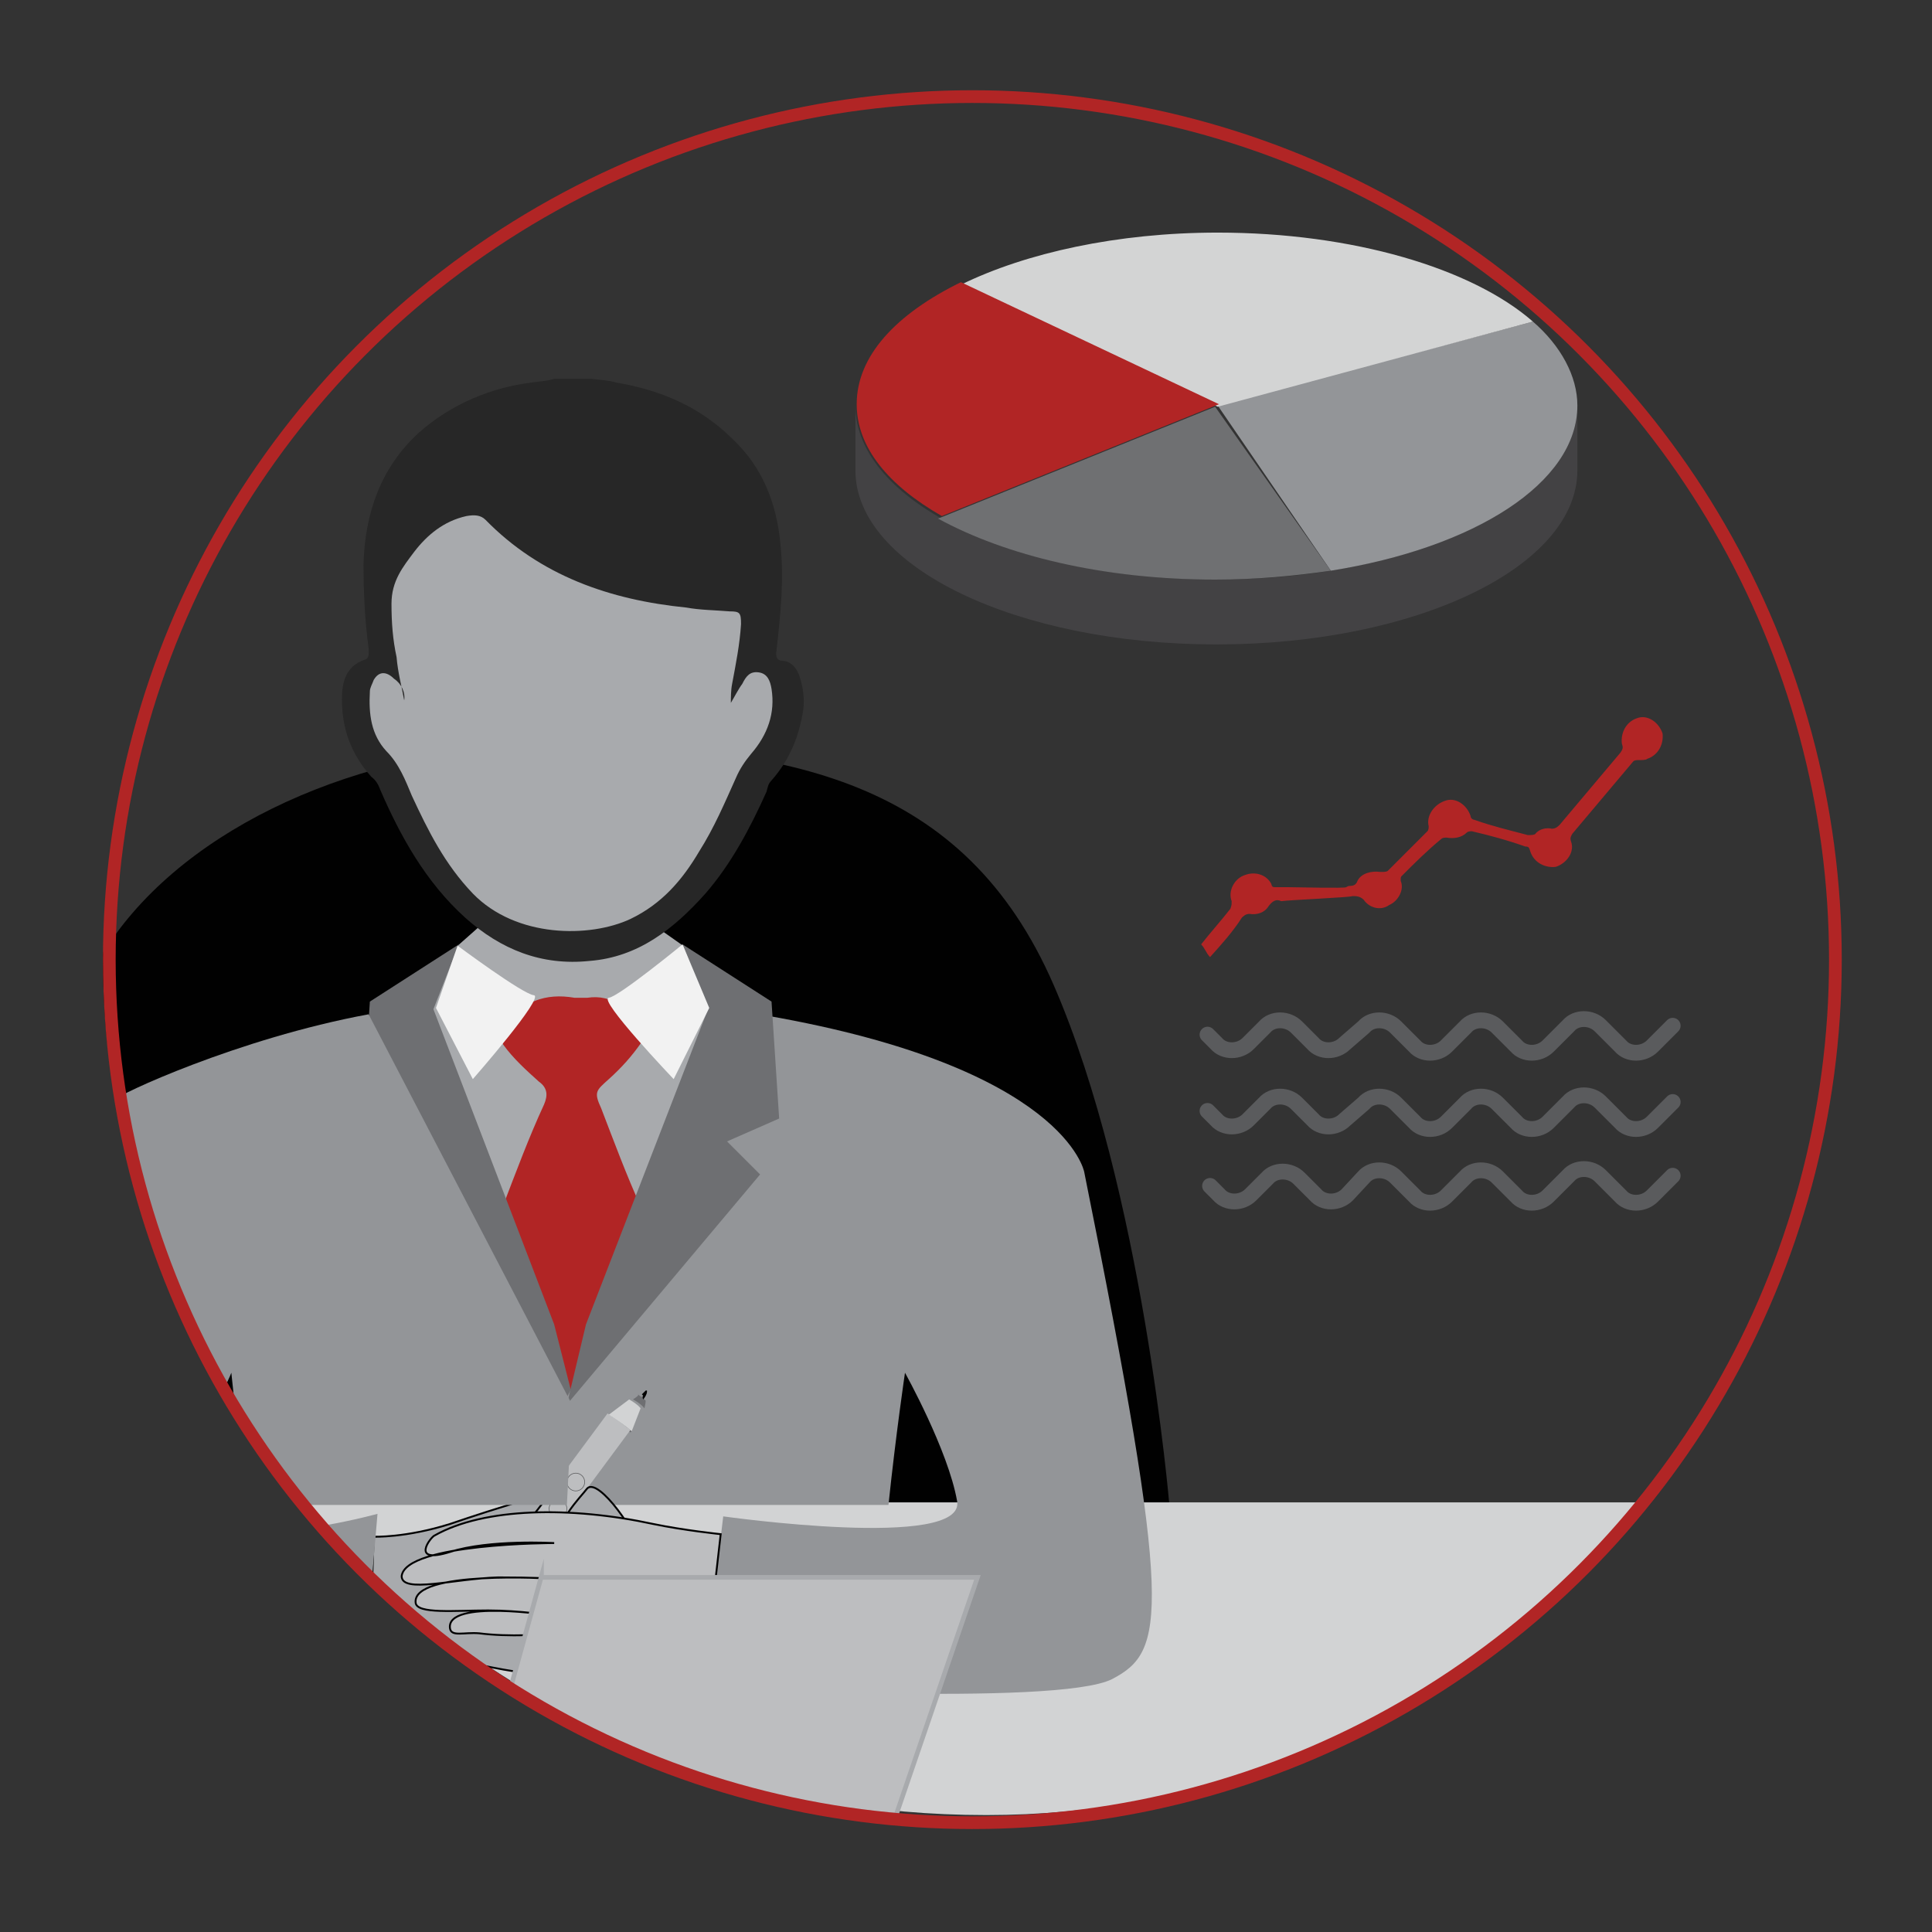
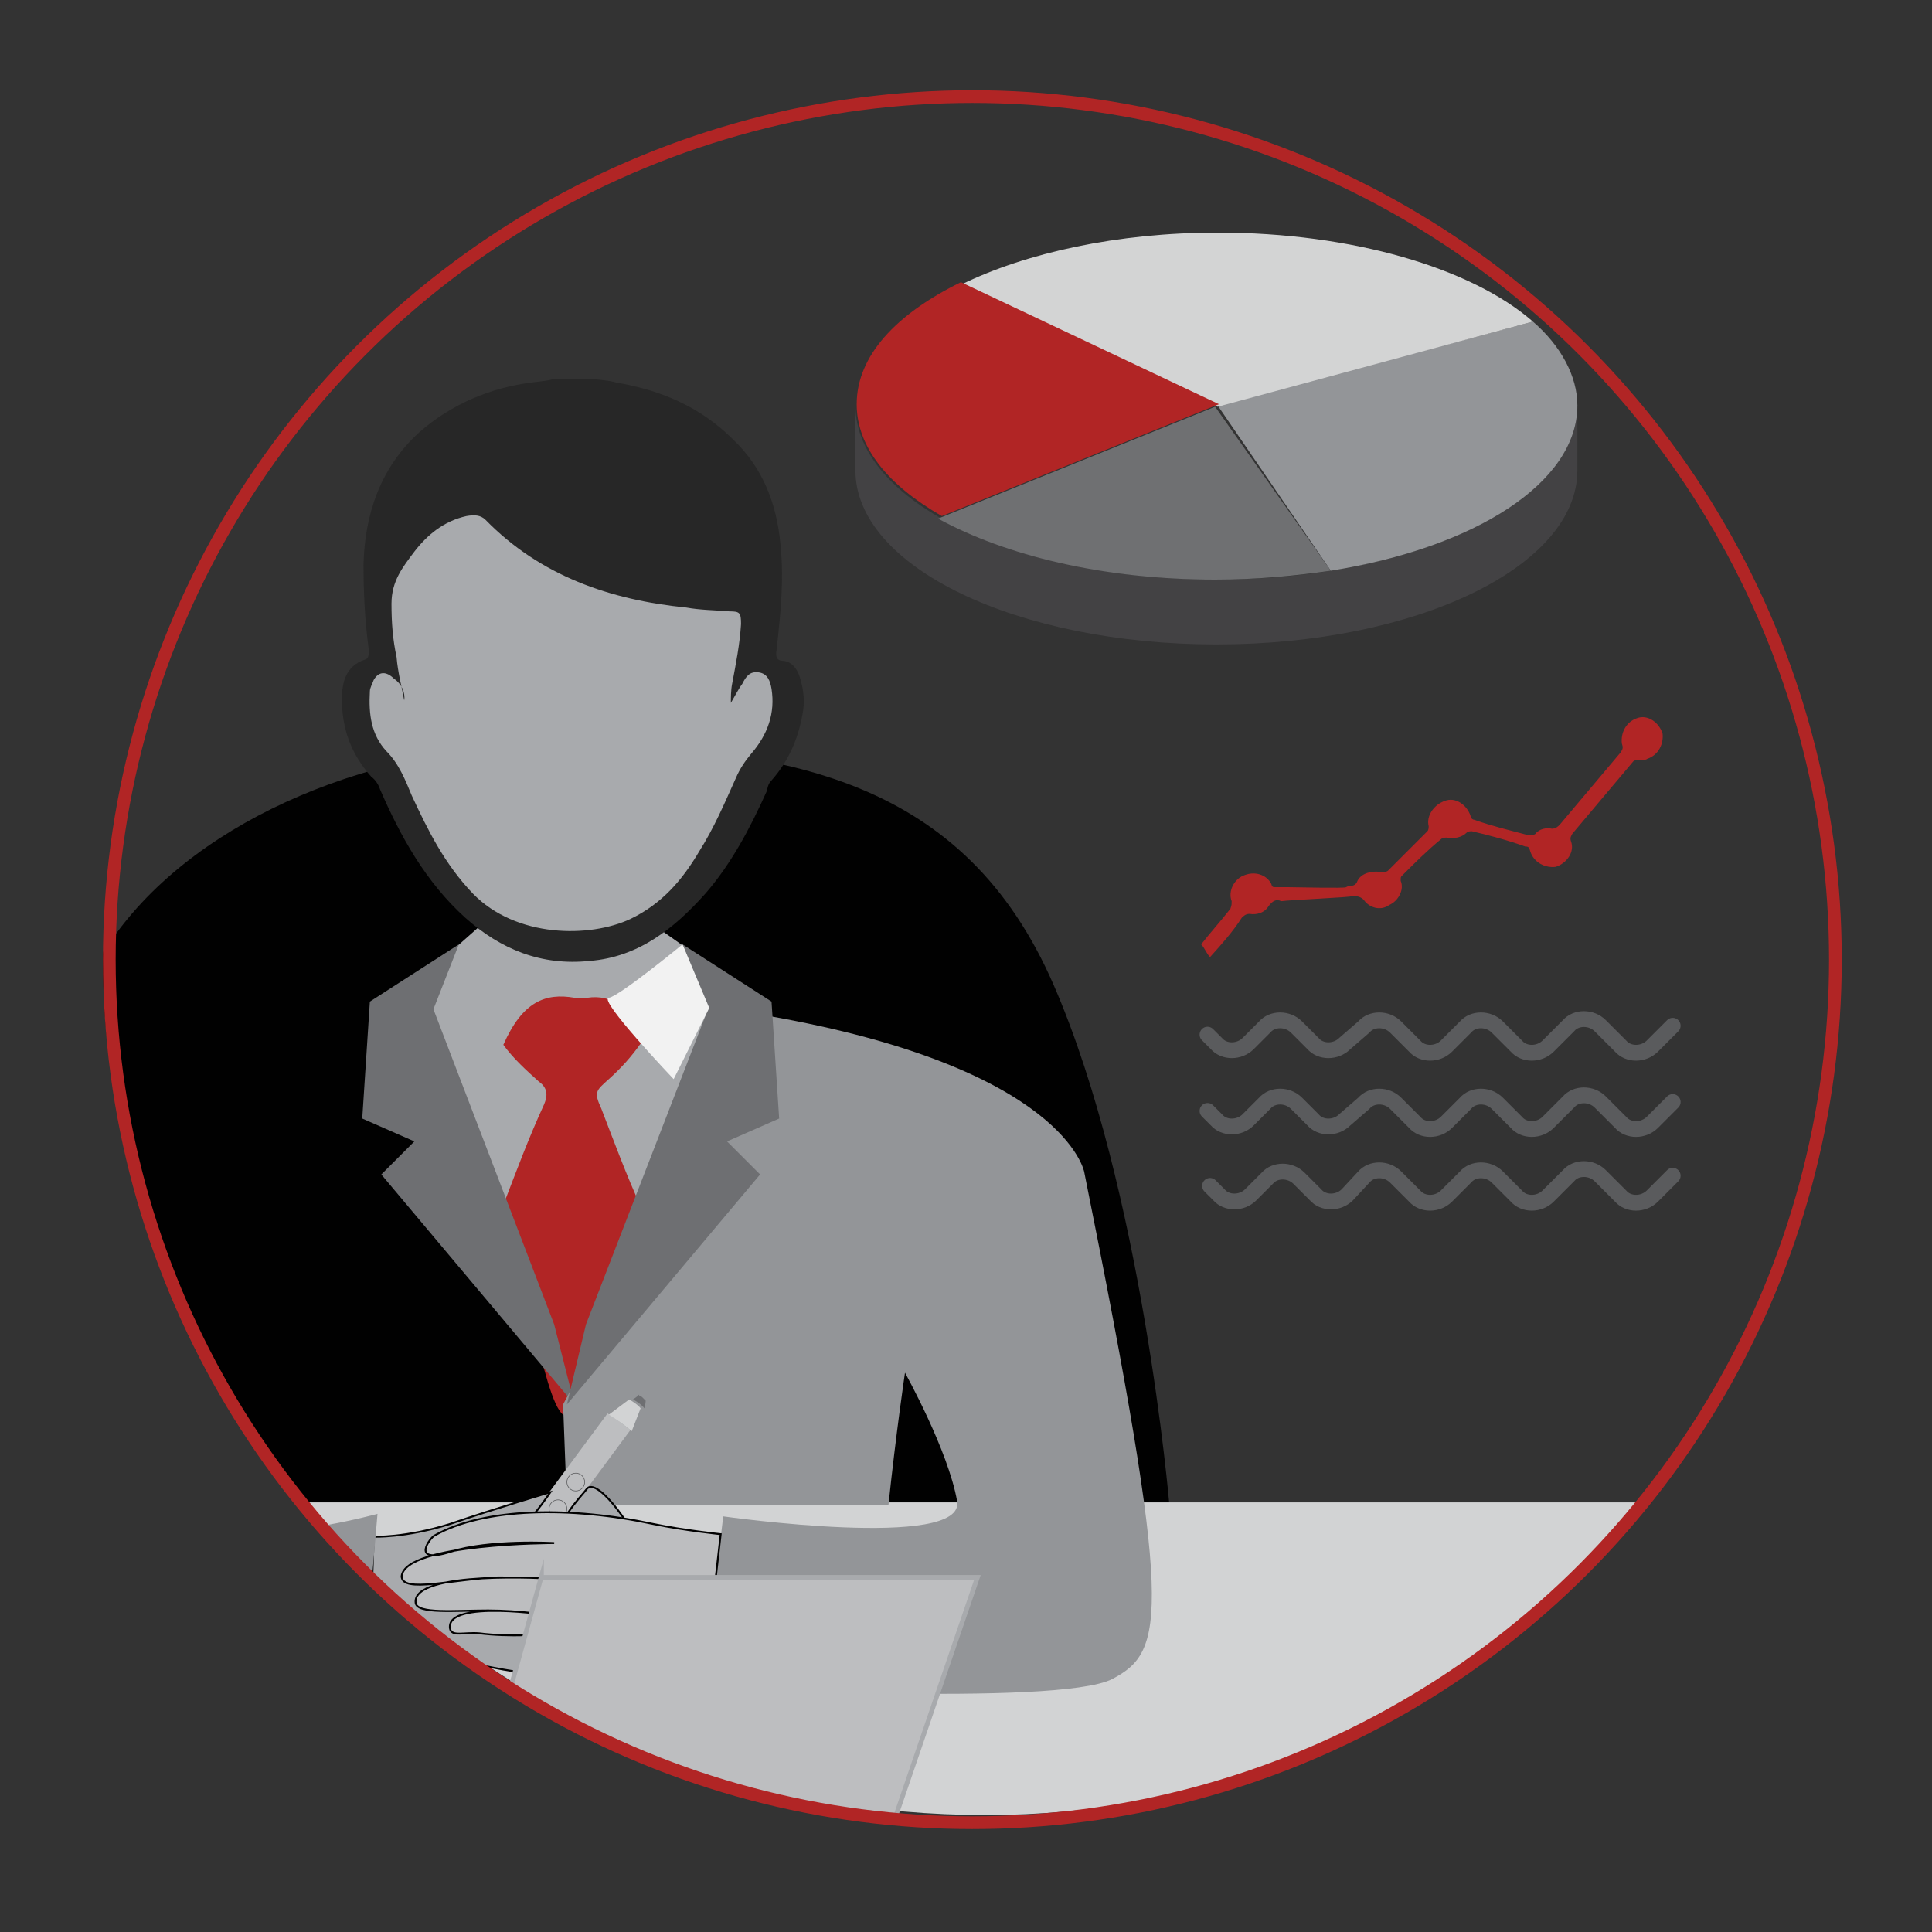
<svg xmlns="http://www.w3.org/2000/svg" version="1.1" id="Layer_1" x="0px" y="0px" viewBox="0 0 152 152" style="enable-background:new 0 0 152 152;" xml:space="preserve">
  <rect x="0" y="0" width="152" height="152" fill="#333333" stroke="none" />
  <style type="text/css">
	.st0{fill:#010101;}
	.st1{fill:#D2D3D4;}
	.st2{fill:#A8AAAD;}
	.st3{fill:#B12525;}
	.st4{fill:#272727;}
	.st5{fill:#6E6F72;}
	.st6{fill:#939598;}
	.st7{fill:#818285;}
	.st8{fill:#BDBEC0;}
	.st9{fill:none;stroke:#595A5C;stroke-width:4.734838e-02;stroke-miterlimit:10;}
	.st10{fill:#A8AAAD;stroke:#010101;stroke-width:0.147;stroke-miterlimit:10;}
	.st11{fill:#BDBEC0;stroke:#010101;stroke-width:0.147;stroke-miterlimit:10;}
	.st12{fill:#F2F2F2;}
	.st13{fill:#BDBEC0;stroke:#A8AAAD;stroke-width:0.368;stroke-miterlimit:10;}
	.st14{fill:#434244;}
	.st15{fill:#D3D4D4;}
	.st16{fill:#6F7072;}
	.st17{fill:none;stroke:#5A5B5D;stroke-width:1.242;stroke-linecap:round;stroke-linejoin:round;stroke-miterlimit:10;}
	.st18{fill:none;stroke:#B12525;stroke-miterlimit:10;}
</style>
  <path id="XMLID_45015_" class="st0" d="M8.1,75.1c0-0.6,0.7-1,1-1.6c6.7-9.2,20.5-14.9,34.6-14.9c18.4,0,32.2,2.8,39.2,18.9  c7,16.1,9.1,40.9,9.1,40.9H24.1C24.1,118.3,7.9,100.7,8.1,75.1z" />
  <path id="XMLID_45011_" class="st1" d="M77.6,142.8c-35.5,0-53.5-24.6-53.5-24.6c48.1,0,54.8,0,104.6,0  C128.8,118.3,111.5,142.8,77.6,142.8z" />
  <path id="XMLID_231_" class="st2" d="M38.9,40.1c0,0,5.7,7.6,19.3,7.5c0,0,2-0.6,1,4.1c0,0,3.4,1.2,2.9,2.9  c-0.4,1.8-1.5,4.8-2.6,6.6c-0.9,1.3-3.5,8.2-8,11.5c-0.3,0.3,7.2,4.1,6,7.2c-3.8,10.4-12.3,31.7-12.3,31.7S36,92.5,32,81.3  c-1.3-3.7,6.9-8.8,6.3-9.2c-3.5-2.6-6.3-7.3-7.7-11c0,0-3.9-3.7-2.2-7.5c1.8-3.8,2.5-1,2.5-1S28.1,39.8,38.9,40.1z" />
-   <path id="XMLID_59893_" class="st3" d="M45.2,78.5c0.3,0,0.7,0,1,0c2-0.3,3.2,0.9,4.2,2.3c0.3,0.4,0.3,0.9,0,1.3  c-0.7,1-1.5,1.9-2.5,2.8c-1,0.9-1.2,1-0.6,2.3c1,2.6,2,5.3,3.1,7.7c0.3,0.7,0.3,1.2-0.3,1.8c-1.3,1.6-2.6,13.3-4.2,14.5  c-0.4,0.4-1,0.4-1.6,0.1c-1.6-1.2-3.2-12.9-4.4-14.5c-0.4-0.6-0.6-1.2-0.3-2c1-2.6,2-5.3,3.2-7.9c0.3-0.7,0.3-1.3-0.4-1.8  c-1-0.9-2-1.8-2.8-2.9c-0.3-0.6-0.3-0.9,0-1.5C41.1,78.8,42.9,78.1,45.2,78.5z" />
+   <path id="XMLID_59893_" class="st3" d="M45.2,78.5c0.3,0,0.7,0,1,0c2-0.3,3.2,0.9,4.2,2.3c0.3,0.4,0.3,0.9,0,1.3  c-0.7,1-1.5,1.9-2.5,2.8c-1,0.9-1.2,1-0.6,2.3c1,2.6,2,5.3,3.1,7.7c0.3,0.7,0.3,1.2-0.3,1.8c-1.3,1.6-2.6,13.3-4.2,14.5  c-0.4,0.4-1,0.4-1.6,0.1c-1.6-1.2-3.2-12.9-4.4-14.5c-0.4-0.6-0.6-1.2-0.3-2c1-2.6,2-5.3,3.2-7.9c0.3-0.7,0.3-1.3-0.4-1.8  c-1-0.9-2-1.8-2.8-2.9C41.1,78.8,42.9,78.1,45.2,78.5z" />
  <path id="XMLID_59890_" class="st4" d="M46.5,29.8c0.7,0.1,1.3,0.1,2,0.3c3.5,0.6,6.6,1.9,9.2,4.5c2.3,2.2,3.4,5,3.7,8.2  c0.3,2.8,0,5.6-0.3,8.3c-0.1,0.6,0,0.9,0.6,0.9c0.6,0.1,1,0.6,1.2,1.2c0.3,0.9,0.4,1.8,0.3,2.6c-0.3,2-1,3.9-2.5,5.6  c-0.3,0.3-0.3,0.6-0.4,0.9c-1.3,2.9-2.8,5.7-4.8,8c-2.5,2.8-5.3,5-9.1,5.3c-3.8,0.4-7-0.9-9.8-3.4c-3.1-2.8-5.1-6.4-6.7-10.1  c-0.1-0.3-0.3-0.7-0.7-1c-1.6-1.8-2.3-3.8-2.3-6.1c0-1.3,0.3-2.6,1.8-3.1c0.4-0.1,0.3-0.6,0.3-0.9c-0.3-2.2-0.4-4.4-0.4-6.6  c0.1-3.9,1.3-7.6,4.4-10.4c2.5-2.2,5.6-3.5,8.8-3.9c0.6-0.1,1.2-0.1,1.8-0.3C44.5,29.8,45.5,29.8,46.5,29.8z M31,53.4  c-0.6-0.6-1.2-0.6-1.6,0.1c-0.1,0.3-0.3,0.6-0.3,0.9c-0.1,1.8,0.1,3.4,1.3,4.7c1,1,1.5,2.3,2,3.5c1.3,2.8,2.6,5.4,4.8,7.7  c3.4,3.5,9.2,3.5,12.4,2c2.5-1.2,4.1-3.1,5.4-5.3c1.2-1.9,2-3.8,2.9-5.8c0.3-0.7,0.7-1.3,1.2-1.9c1.3-1.5,1.9-3.2,1.6-5.1  c-0.1-0.6-0.3-1.2-1-1.3c-0.7-0.1-1,0.3-1.3,0.9c-0.3,0.4-0.6,1-0.9,1.5c0-0.4,0-1,0.1-1.5c0.3-1.6,0.6-3.1,0.7-4.7  c0-0.9-0.1-1-0.9-1c-1.2-0.1-2.3-0.1-3.4-0.3c-6-0.6-11.5-2.5-15.8-6.9c-0.4-0.4-0.9-0.4-1.5-0.3c-1.8,0.4-3.1,1.5-4.1,2.8  c-0.9,1.2-1.8,2.3-1.8,4.1c0,1.5,0.1,2.8,0.4,4.2c0.1,1.2,0.4,2.3,0.6,3.4C31.9,54.5,31.6,53.8,31,53.4z" />
  <polygon id="XMLID_181_" class="st5" points="36.1,74.3 34.1,79.4 43.6,104.2 45.2,110.5 30,92.4 32.6,89.8 28.5,88 29.1,78.8 " />
  <path id="XMLID_182_" class="st6" d="M44.3,110.5l0.3,7.9h25.3c0.6-5.7,1.3-10.4,1.3-10.4s3.4,6.1,4.1,10.1  c0.7,3.9-18.4,1.2-18.4,1.2l-1.6,13.4c0,0,27.9,1.6,32.2-0.6c4.2-2.2,4.8-5.1-2.2-39.9c0,0-1.5-8.2-25-12.3L44.3,110.5z" />
  <polygon id="XMLID_180_" class="st5" points="53.7,74.3 55.7,79.4 46.1,104.2 44.6,110.5 59.8,92.4 57.2,89.8 61.3,88 60.7,78.8 " />
  <g id="XMLID_78_">
    <polygon id="XMLID_179_" class="st7" points="37.7,128.5 37.9,128.3 36.3,127 36,127.3  " />
-     <path id="XMLID_155_" class="st5" d="M49.6,112.7l0.1-0.1c0,0-0.7-0.6-1-0.7c-0.1-0.1-0.7-0.6-0.7-0.6l-0.1,0.1L49.6,112.7z" />
    <path id="XMLID_101_" class="st8" d="M37.9,128.3c0,0-1-0.7-1.8-1.3l11.7-15.8c0,0,0.9,0.6,1.8,1.3L37.9,128.3z" />
    <path id="XMLID_83_" class="st1" d="M49.7,112.6c0,0-0.4-0.4-1.8-1.3l1.6-1.2c0,0,0.7,0.4,0.9,0.7L49.7,112.6z" />
    <path id="XMLID_82_" class="st5" d="M50.5,109.9c-0.3-0.1-0.3-0.3-0.3-0.1c-0.1,0.1-0.4,0.3-0.4,0.3s0.6,0.3,0.9,0.7   c0,0,0.1-0.4,0.1-0.6C50.7,110.1,50.5,109.9,50.5,109.9z" />
-     <path id="XMLID_81_" class="st0" d="M50.6,110.1L50.6,110.1L50.6,110.1L50.6,110.1L50.6,110.1c0.1-0.1,0.3-0.4,0.3-0.6s0-0.1,0-0.1   h-0.1l-0.3,0.3l0,0l0,0l0,0l0,0l0.1,0.1C50.5,109.9,50.6,110.1,50.6,110.1z" />
    <circle id="XMLID_80_" class="st9" cx="43.9" cy="118.7" r="0.7" />
    <circle id="XMLID_79_" class="st9" cx="45.3" cy="116.6" r="0.7" />
  </g>
  <path id="XMLID_77_" class="st10" d="M29.4,120.9c0,0,2.5,0.1,6-1c3.8-1.3,7.9-2.5,7.9-2.5s-1,1.5-2.2,2.8c-0.6,0.6-2.3,1.2-2.3,1.6  c0.1,1,1.9,1,4.1,0.6c2.2-0.4,0.7-2,1.8-3.4c0.6-0.9,1.2-1.5,1.5-1.9c0.9-0.9,4.1,3.7,4.2,5.1c0.3,2-1.9,5.3-3.9,7.7  c-1.8,2.1-3.4,2.2-8.7,1.1c-0.3-0.1-0.7,0-1-0.2c-5.9-3.8-7.5-7-7.5-7L29.4,120.9z" />
  <path id="XMLID_187_" class="st11" d="M56.7,120.7l-0.9,7.9c0,0-0.9,0-4.2-0.4c-3.5-0.4-9.2,0.9-13.9,0.3c-1.2-0.1-2.2,0.3-2.3-0.4  c-0.3-2.3,8-1,8-1s-2.5-0.4-5-0.4c-2.6,0-5.6,0.3-5.7-0.6c-0.3-2.6,10.7-1.9,10.7-1.9s-1.2-0.1-4.2-0.1c-3.5,0.1-7.6,1.3-7.6-0.1  c0.3-2.6,12-2.6,12-2.6s-5.1-0.3-8.2,0.7c-3.2,1-1.5-1.2-1.2-1.3c3.9-2.2,10.7-2.3,17.2-0.9C53.8,120.4,56.7,120.7,56.7,120.7z" />
  <path id="XMLID_232_" class="st12" d="M53.7,74.3c0,0-5,4.1-5.8,4.2c-0.9,0.1,5.1,6.4,5.1,6.4l2.8-5.6L53.7,74.3z" />
-   <path id="XMLID_234_" class="st12" d="M36,74.4c0,0,5.1,3.8,6,3.9c0.9,0.1-4.8,6.6-4.8,6.6l-2.9-5.6L36,74.4z" />
  <path id="XMLID_249_" class="st13" d="M42.6,124l-2.4,8.7c0,0,9.5,5.5,13,6.7c8.9,2.9,17.3,3.4,17.3,3.4l6.4-18.7H42.6z" />
-   <path id="XMLID_5_" class="st6" d="M9.1,86.5c0-0.3,9.6-4.8,19.9-6.7L45,110.5l-0.4,7.9H24.1c0,0-3.5-3.9-5.6-7.5  c0-0.1-0.3-2.9-0.3-2.9s-0.1,0.3-0.6,1.3C17.7,109.3,11.6,100,9.1,86.5z" />
  <path id="XMLID_4_" class="st6" d="M25.6,120c2.3-0.4,4.1-0.9,4.1-0.9l-0.4,4.7L25.6,120z" />
  <path id="XMLID_37808_" class="st3" d="M106.4,70.5c0.3,0,0.6,0,0.9,0.3c0.4,0.6,1.3,0.9,2,0.4c0.7-0.3,1.2-1.2,0.9-1.9  c0-0.3,0-0.3,0.1-0.4c1-1,2-2,3.1-2.9c0.1-0.1,0.3-0.1,0.4-0.1c0.6,0.1,1.2,0,1.6-0.4c0.1-0.1,0.3-0.1,0.4-0.1  c1.3,0.3,2.8,0.7,4.2,1.2c0.3,0,0.3,0.1,0.4,0.4c0.3,0.9,1.2,1.3,2,1.2c0.9-0.3,1.5-1.2,1.2-2c-0.1-0.3,0-0.4,0.1-0.6  c1.6-1.9,3.2-3.8,4.8-5.7c0.1-0.1,0.3-0.1,0.4-0.1c0.3,0,0.6,0,0.7-0.1c0.9-0.3,1.3-1.2,1.2-2c-0.3-0.9-1.2-1.5-2-1.2  c-0.9,0.3-1.3,1.2-1.2,2c0.1,0.3,0.1,0.4-0.1,0.7c-1.6,1.9-3.2,3.8-4.8,5.7c-0.1,0.1-0.3,0.3-0.6,0.3c-0.4-0.1-1,0-1.3,0.4  c-0.1,0.1-0.3,0.1-0.6,0.1c-1.5-0.4-2.8-0.7-4.2-1.2c-0.1,0-0.3-0.1-0.3-0.3c-0.3-0.9-1.2-1.5-2-1.2c-0.9,0.3-1.5,1.2-1.3,2  c0,0.1,0,0.3-0.1,0.4c-1,1-2,2-3.1,3.1c-0.1,0.1-0.3,0.1-0.6,0.1c-0.7-0.1-1.5,0.1-1.8,0.7c-0.1,0.3-0.3,0.4-0.6,0.4  c-0.1,0-0.1,0-0.3,0.1c0,0.1-4.1,0-4.5,0c-0.3,0-0.7,0-1,0s-0.3,0-0.4-0.3c-0.4-0.7-1.3-1-2.2-0.6c-0.7,0.3-1.2,1.2-0.9,2  c0,0.3,0,0.3-0.1,0.6c-0.7,0.9-1.6,1.9-2.3,2.8c0.3,0.3,0.4,0.7,0.7,1c0.9-1,1.8-2,2.5-3.1c0.1-0.1,0.3-0.3,0.6-0.3  c0.6,0.1,1.2-0.1,1.5-0.6c0.3-0.4,0.6-0.6,1-0.4C101.5,70.8,106.3,70.6,106.4,70.5z" />
  <g id="XMLID_136_">
    <path id="XMLID_141_" class="st14" d="M124.1,31.9c0,7.6-12.7,13.7-28.4,13.7s-28.4-6.1-28.4-13.7V37c0,7.6,12.7,13.7,28.4,13.7   s28.4-6.1,28.4-13.7V31.9z" />
    <path id="XMLID_140_" class="st6" d="M104.7,44.9c11.3-1.8,19.4-6.9,19.4-13c0-2.3-1.3-4.7-3.5-6.6l-24.8,6.6L104.7,44.9z" />
    <path id="XMLID_139_" class="st15" d="M120.6,25.3c-4.8-4.2-14.2-7-24.8-7c-7.9,0-15.1,1.6-20.2,4.1L95.8,32L120.6,25.3z" />
    <path id="XMLID_138_" class="st16" d="M104.7,44.9c-2.8,0.4-5.8,0.7-9.1,0.7c-8.8,0-16.5-1.9-21.8-4.8L95.6,32L104.7,44.9z" />
    <path id="XMLID_137_" class="st3" d="M75.6,22.2c-5.1,2.5-8.2,5.8-8.2,9.6c0,3.4,2.5,6.4,6.7,8.8l21.8-8.8L75.6,22.2z" />
  </g>
  <path id="XMLID_135_" class="st17" d="M131.6,92.5l-1.6,1.6c-0.7,0.7-1.9,0.7-2.5,0l-1.6-1.6c-0.7-0.7-1.9-0.7-2.5,0l-1.6,1.6  c-0.7,0.7-1.9,0.7-2.5,0l-1.5-1.5c-0.7-0.7-1.9-0.7-2.5,0l-1.5,1.5c-0.7,0.7-1.9,0.7-2.5,0l-1.5-1.5c-0.7-0.7-1.9-0.7-2.5,0L106,94  c-0.7,0.7-1.9,0.7-2.5,0l-1.3-1.3c-0.7-0.7-1.9-0.7-2.5,0L98.4,94c-0.7,0.7-1.9,0.7-2.5,0l-0.7-0.7" />
  <path id="XMLID_134_" class="st17" d="M131.6,86.7l-1.6,1.6c-0.7,0.7-1.9,0.7-2.5,0l-1.6-1.6c-0.7-0.7-1.9-0.7-2.5,0l-1.6,1.6  c-0.7,0.7-1.9,0.7-2.5,0l-1.5-1.5c-0.7-0.7-1.9-0.7-2.5,0l-1.5,1.5c-0.7,0.7-1.9,0.7-2.5,0l-1.5-1.5c-0.7-0.7-1.9-0.7-2.5,0  l-1.5,1.3c-0.7,0.7-1.9,0.7-2.5,0l-1.3-1.3c-0.7-0.7-1.9-0.7-2.5,0l-1.3,1.3c-0.7,0.7-1.9,0.7-2.5,0l-0.7-0.7" />
  <path id="XMLID_133_" class="st17" d="M131.6,80.7l-1.6,1.6c-0.7,0.7-1.9,0.7-2.5,0l-1.6-1.6c-0.7-0.7-1.9-0.7-2.5,0l-1.6,1.6  c-0.7,0.7-1.9,0.7-2.5,0l-1.5-1.5c-0.7-0.7-1.9-0.7-2.5,0l-1.5,1.5c-0.7,0.7-1.9,0.7-2.5,0l-1.5-1.5c-0.7-0.7-1.9-0.7-2.5,0  l-1.5,1.3c-0.7,0.7-1.9,0.7-2.5,0l-1.3-1.3c-0.7-0.7-1.9-0.7-2.5,0l-1.3,1.3c-0.7,0.7-1.9,0.7-2.5,0l-0.7-0.7" />
  <circle class="st18" cx="76.5" cy="75.5" r="67.9" />
</svg>